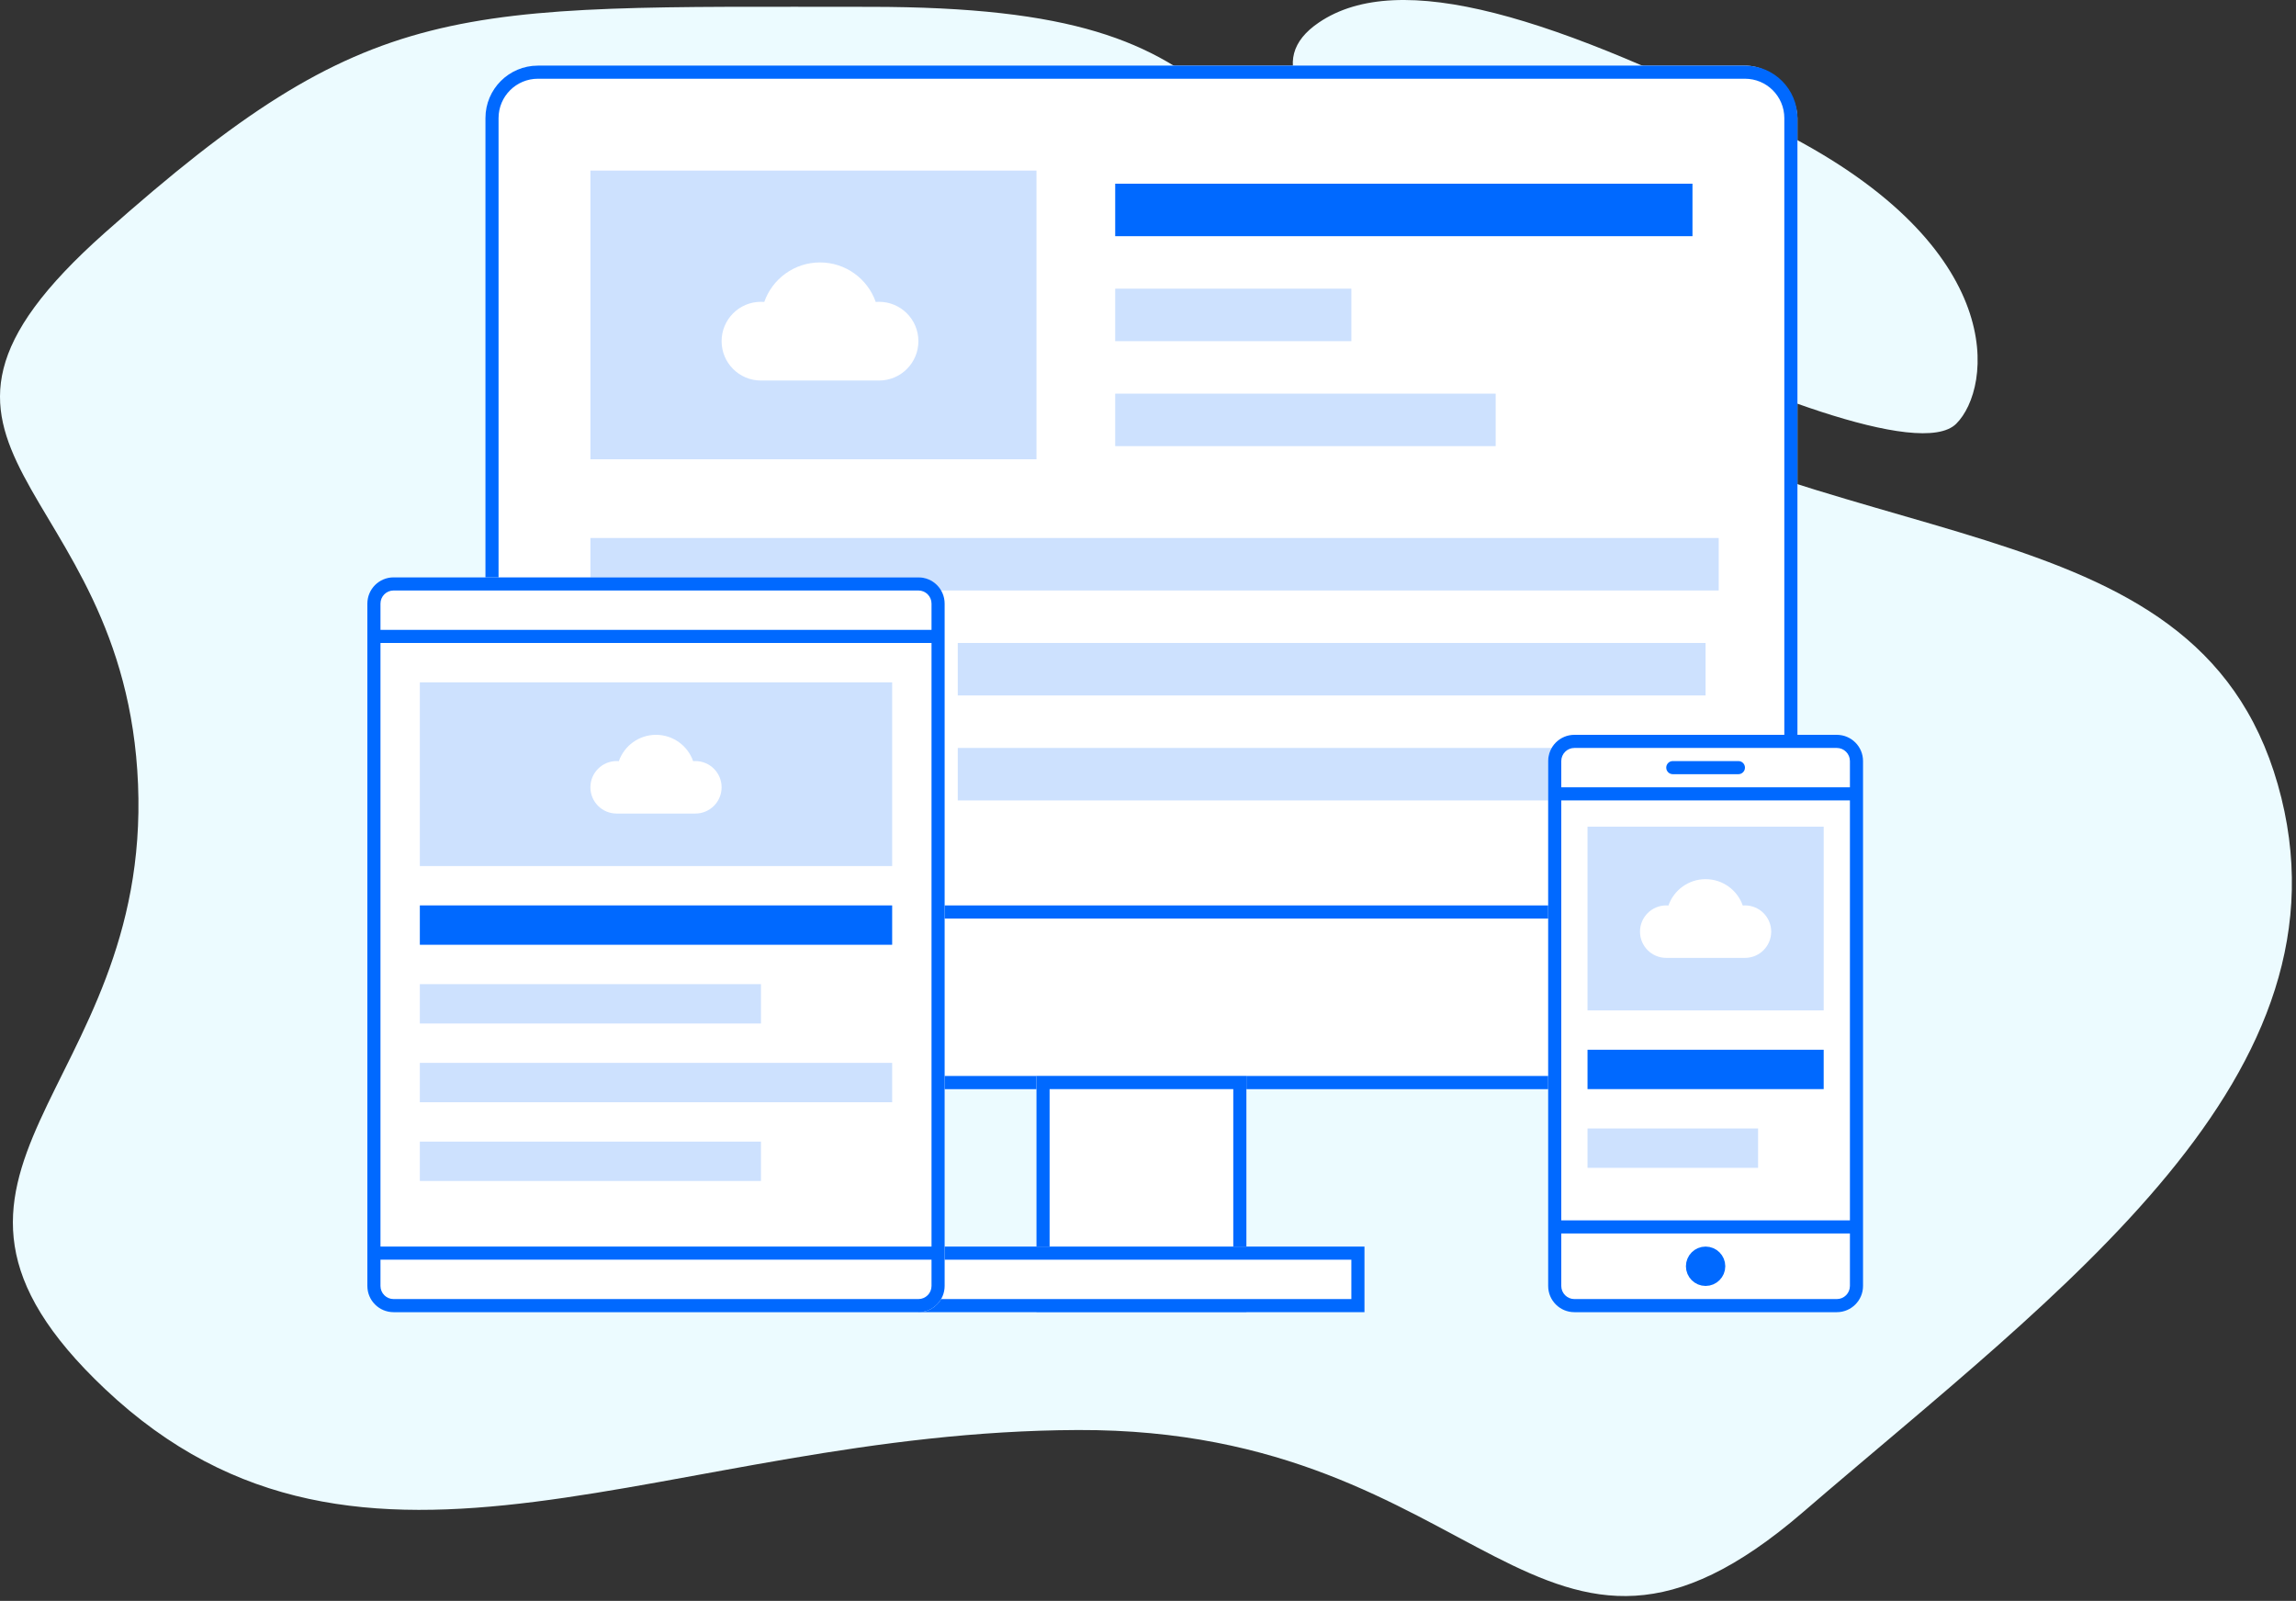
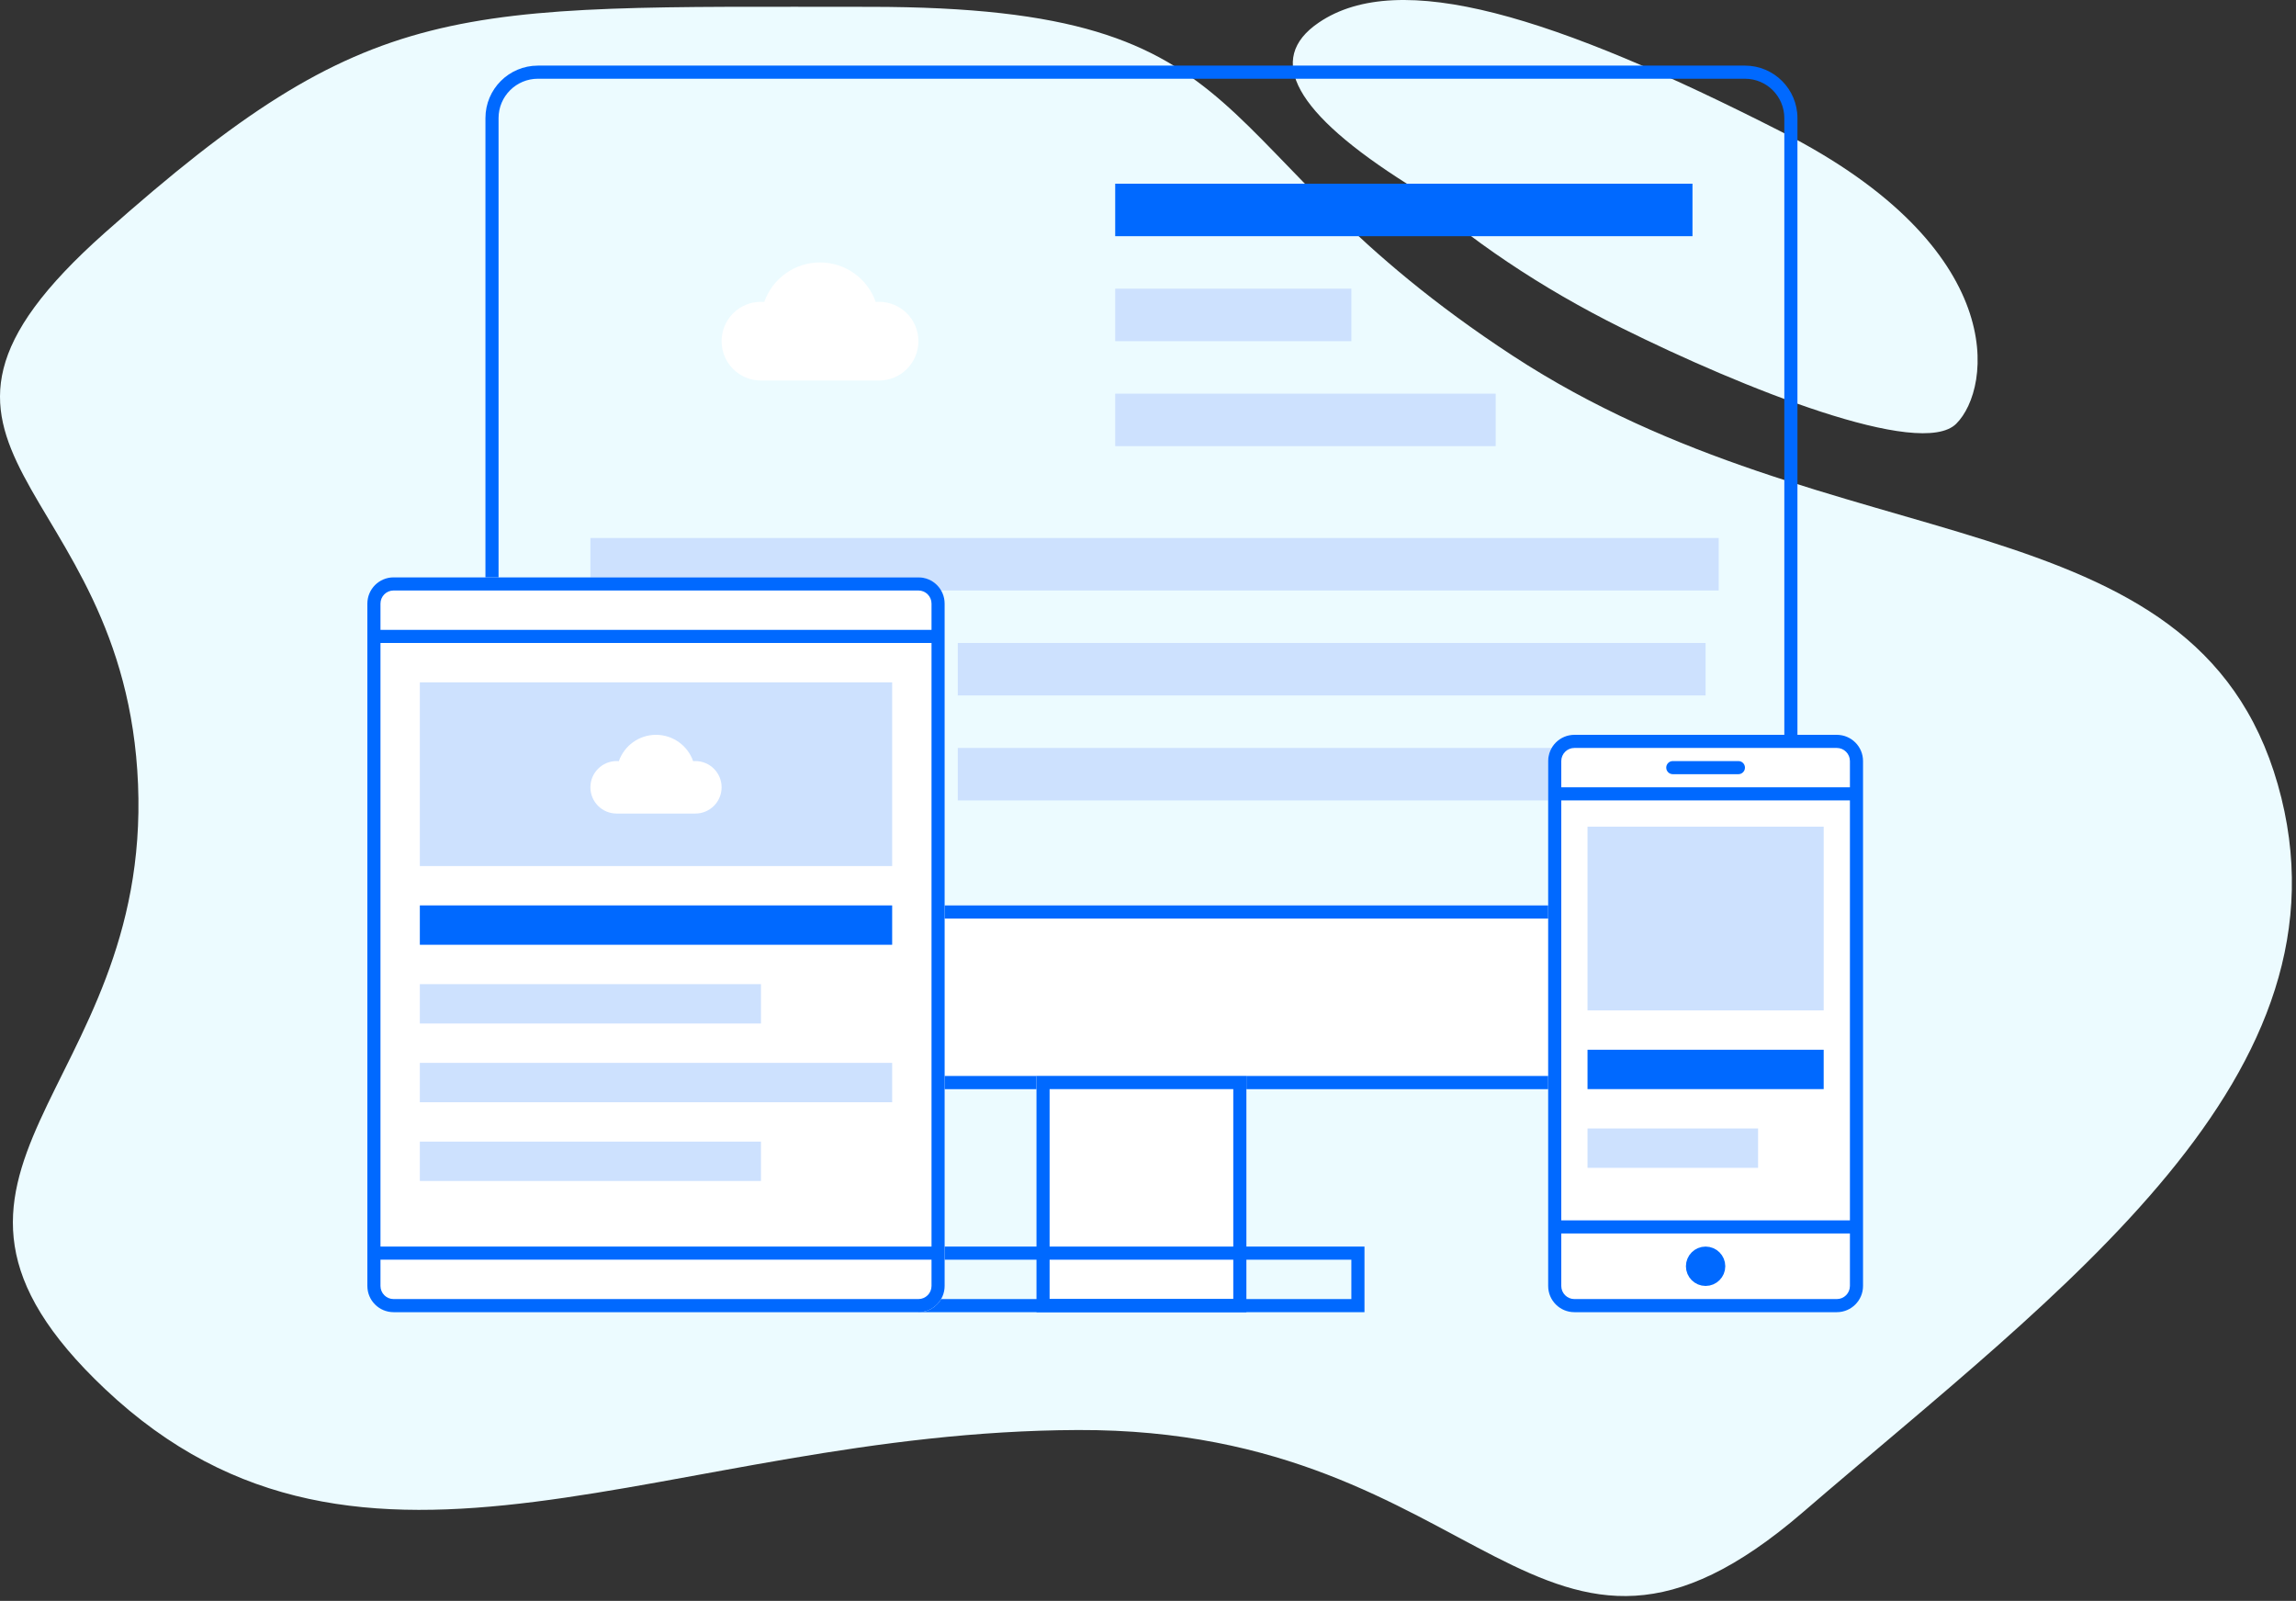
<svg xmlns="http://www.w3.org/2000/svg" width="175" height="122" viewBox="0 0 175 122">
  <rect x="0" y="0" width="175" height="122" fill="#333333" stroke="none" />
  <g fill="none">
    <path fill="#ECFBFF" d="M137.427,115.237 C117.153,132.696 113.427,108.867 82.162,108.98 C50.896,109.093 27.748,124.498 8.002,105.851 C-9.559,89.268 11.48,83.282 10.522,59.778 C9.563,36.273 -10.939,34.548 8.002,17.729 C28.352,-0.341 34.363,0.521 66.299,0.521 C97.293,0.521 90.712,11.036 115.307,27.115 C139.902,43.193 167.276,37.626 173.611,59.778 C179.947,81.93 157.073,98.32 137.427,115.237 Z M149.103,32.293 C146.387,34.996 132.85,29.59 123.596,24.993 C117.426,21.929 111.994,18.279 107.299,14.043 C98.682,8.61 96.421,4.503 100.515,1.722 C106.655,-2.45 118.425,1.2 135.823,10.065 C153.222,18.929 151.819,29.59 149.103,32.293 Z" />
    <g transform="translate(37 5)">
-       <rect width="100" height="78" fill="#FFF" rx="4" />
      <path fill="#0069FF" d="M4,1 C2.343,1 1,2.343 1,4 L1,74 C1,75.657 2.343,77 4,77 L96,77 C97.657,77 99,75.657 99,74 L99,4 C99,2.343 97.657,1 96,1 L4,1 Z M4,0 L96,0 C98.209,-4.05812251e-16 100,1.791 100,4 L100,74 C100,76.209 98.209,78 96,78 L4,78 C1.791,78 2.705415e-16,76.209 0,74 L0,4 C-2.705415e-16,1.791 1.791,4.05812251e-16 4,0 Z" />
      <path fill="#FFF" d="M0,64 L100,64 L100,74 C100,76.209 98.209,78 96,78 L4,78 C1.791,78 2.705415e-16,76.209 0,74 L0,64 Z" />
      <path fill="#0069FF" d="M1,65 L1,74 C1,75.657 2.343,77 4,77 L96,77 C97.657,77 99,75.657 99,74 L99,65 L1,65 Z M0,64 L100,64 L100,74 C100,76.209 98.209,78 96,78 L4,78 C1.791,78 2.705415e-16,76.209 0,74 L0,64 Z" />
      <polygon fill="#FFF" points="42 77 58 77 58 95 42 95" />
      <path fill="#0069FF" d="M43,94 L57,94 L57,78 L43,78 L43,94 Z M42,77 L58,77 L58,95 L42,95 L42,77 Z" />
      <g transform="translate(8 8)">
-         <rect width="34" height="22" fill="#CDE1FE" />
        <path fill="#FFF" d="M13.252,10.01 C13.867,8.257 15.537,7 17.5,7 C19.463,7 21.133,8.257 21.748,10.01 C21.831,10.004 21.915,10 22,10 C23.657,10 25,11.343 25,13 C25,14.657 23.657,16 22,16 L13,16 C11.343,16 10,14.657 10,13 C10,11.343 11.343,10 13,10 C13.085,10 13.169,10.004 13.252,10.01 Z" />
        <rect width="44" height="4" x="40" y="1" fill="#0069FF" />
        <rect width="29" height="4" x="40" y="17" fill="#CDE1FE" />
        <rect width="86" height="4" y="28" fill="#CDE1FE" />
        <rect width="57" height="4" x="28" y="36" fill="#CDE1FE" />
        <rect width="57" height="4" x="28" y="44" fill="#CDE1FE" />
        <rect width="18" height="4" x="40" y="9" fill="#CDE1FE" />
      </g>
-       <polygon fill="#FFF" points="33 90 67 90 67 95 33 95" />
      <path fill="#0069FF" d="M34,94 L66,94 L66,91 L34,91 L34,94 Z M33,90 L67,90 L67,95 L33,95 L33,90 Z" />
    </g>
    <g transform="translate(28 44)">
      <rect width="44" height="56" fill="#FFF" rx="2" />
      <path fill="#0069FF" d="M1,5 L1,51 L43,51 L43,5 L1,5 Z M1,4 L43,4 L43,2 C43,1.448 42.552,1 42,1 L2,1 C1.448,1 1,1.448 1,2 L1,4 Z M1,52 L1,54 C1,54.552 1.448,55 2,55 L42,55 C42.552,55 43,54.552 43,54 L43,52 L1,52 Z M2,0 L42,0 C43.105,-2.02906125e-16 44,0.895 44,2 L44,54 C44,55.105 43.105,56 42,56 L2,56 C0.895,56 1.3527075e-16,55.105 0,54 L0,2 C-1.3527075e-16,0.895 0.895,2.02906125e-16 2,0 Z" />
      <g transform="translate(4 8)">
        <rect width="36" height="14" fill="#CDE1FE" />
        <path fill="#FFF" d="M15.168,6.007 C15.578,4.838 16.691,4 18,4 C19.309,4 20.422,4.838 20.832,6.007 C20.887,6.002 20.943,6 21,6 C22.105,6 23,6.895 23,8 C23,9.105 22.105,10 21,10 L15,10 C13.895,10 13,9.105 13,8 C13,6.895 13.895,6 15,6 C15.057,6 15.113,6.002 15.168,6.007 Z" />
        <rect width="36" height="3" y="17" fill="#0069FF" />
        <rect width="36" height="3" y="29" fill="#CDE1FE" />
        <rect width="26" height="3" y="23" fill="#CDE1FE" />
        <rect width="26" height="3" y="35" fill="#CDE1FE" />
      </g>
    </g>
    <g transform="translate(118 56)">
      <rect width="24" height="44" fill="#FFF" rx="2" />
      <path fill="#0069FF" d="M1,5 L1,37 L23,37 L23,5 L1,5 Z M1,4 L23,4 L23,2 C23,1.448 22.552,1 22,1 L2,1 C1.448,1 1,1.448 1,2 L1,4 Z M1,38 L1,42 C1,42.552 1.448,43 2,43 L22,43 C22.552,43 23,42.552 23,42 L23,38 L1,38 Z M2,0 L22,0 C23.105,-2.02906125e-16 24,0.895 24,2 L24,42 C24,43.105 23.105,44 22,44 L2,44 C0.895,44 1.3527075e-16,43.105 0,42 L0,2 C-1.3527075e-16,0.895 0.895,2.02906125e-16 2,0 Z M9.5,2 L14.5,2 C14.776,2 15,2.224 15,2.5 C15,2.776 14.776,3 14.5,3 L9.5,3 C9.224,3 9,2.776 9,2.5 C9,2.224 9.224,2 9.5,2 Z" />
      <circle cx="12" cy="40.5" r="1" fill="#0069FF" stroke="#0069FF" />
      <g transform="translate(3 7)">
        <rect width="18" height="14" fill="#CDE1FE" />
        <rect width="18" height="3" y="17" fill="#0069FF" />
        <rect width="13" height="3" y="23" fill="#CDE1FE" />
-         <path fill="#FFF" d="M6.168,6.007 C6.578,4.838 7.691,4 9,4 C10.309,4 11.422,4.838 11.832,6.007 C11.887,6.002 11.943,6 12,6 C13.105,6 14,6.895 14,8 C14,9.105 13.105,10 12,10 L6,10 C4.895,10 4,9.105 4,8 C4,6.895 4.895,6 6,6 C6.057,6 6.113,6.002 6.168,6.007 Z" />
      </g>
    </g>
  </g>
</svg>